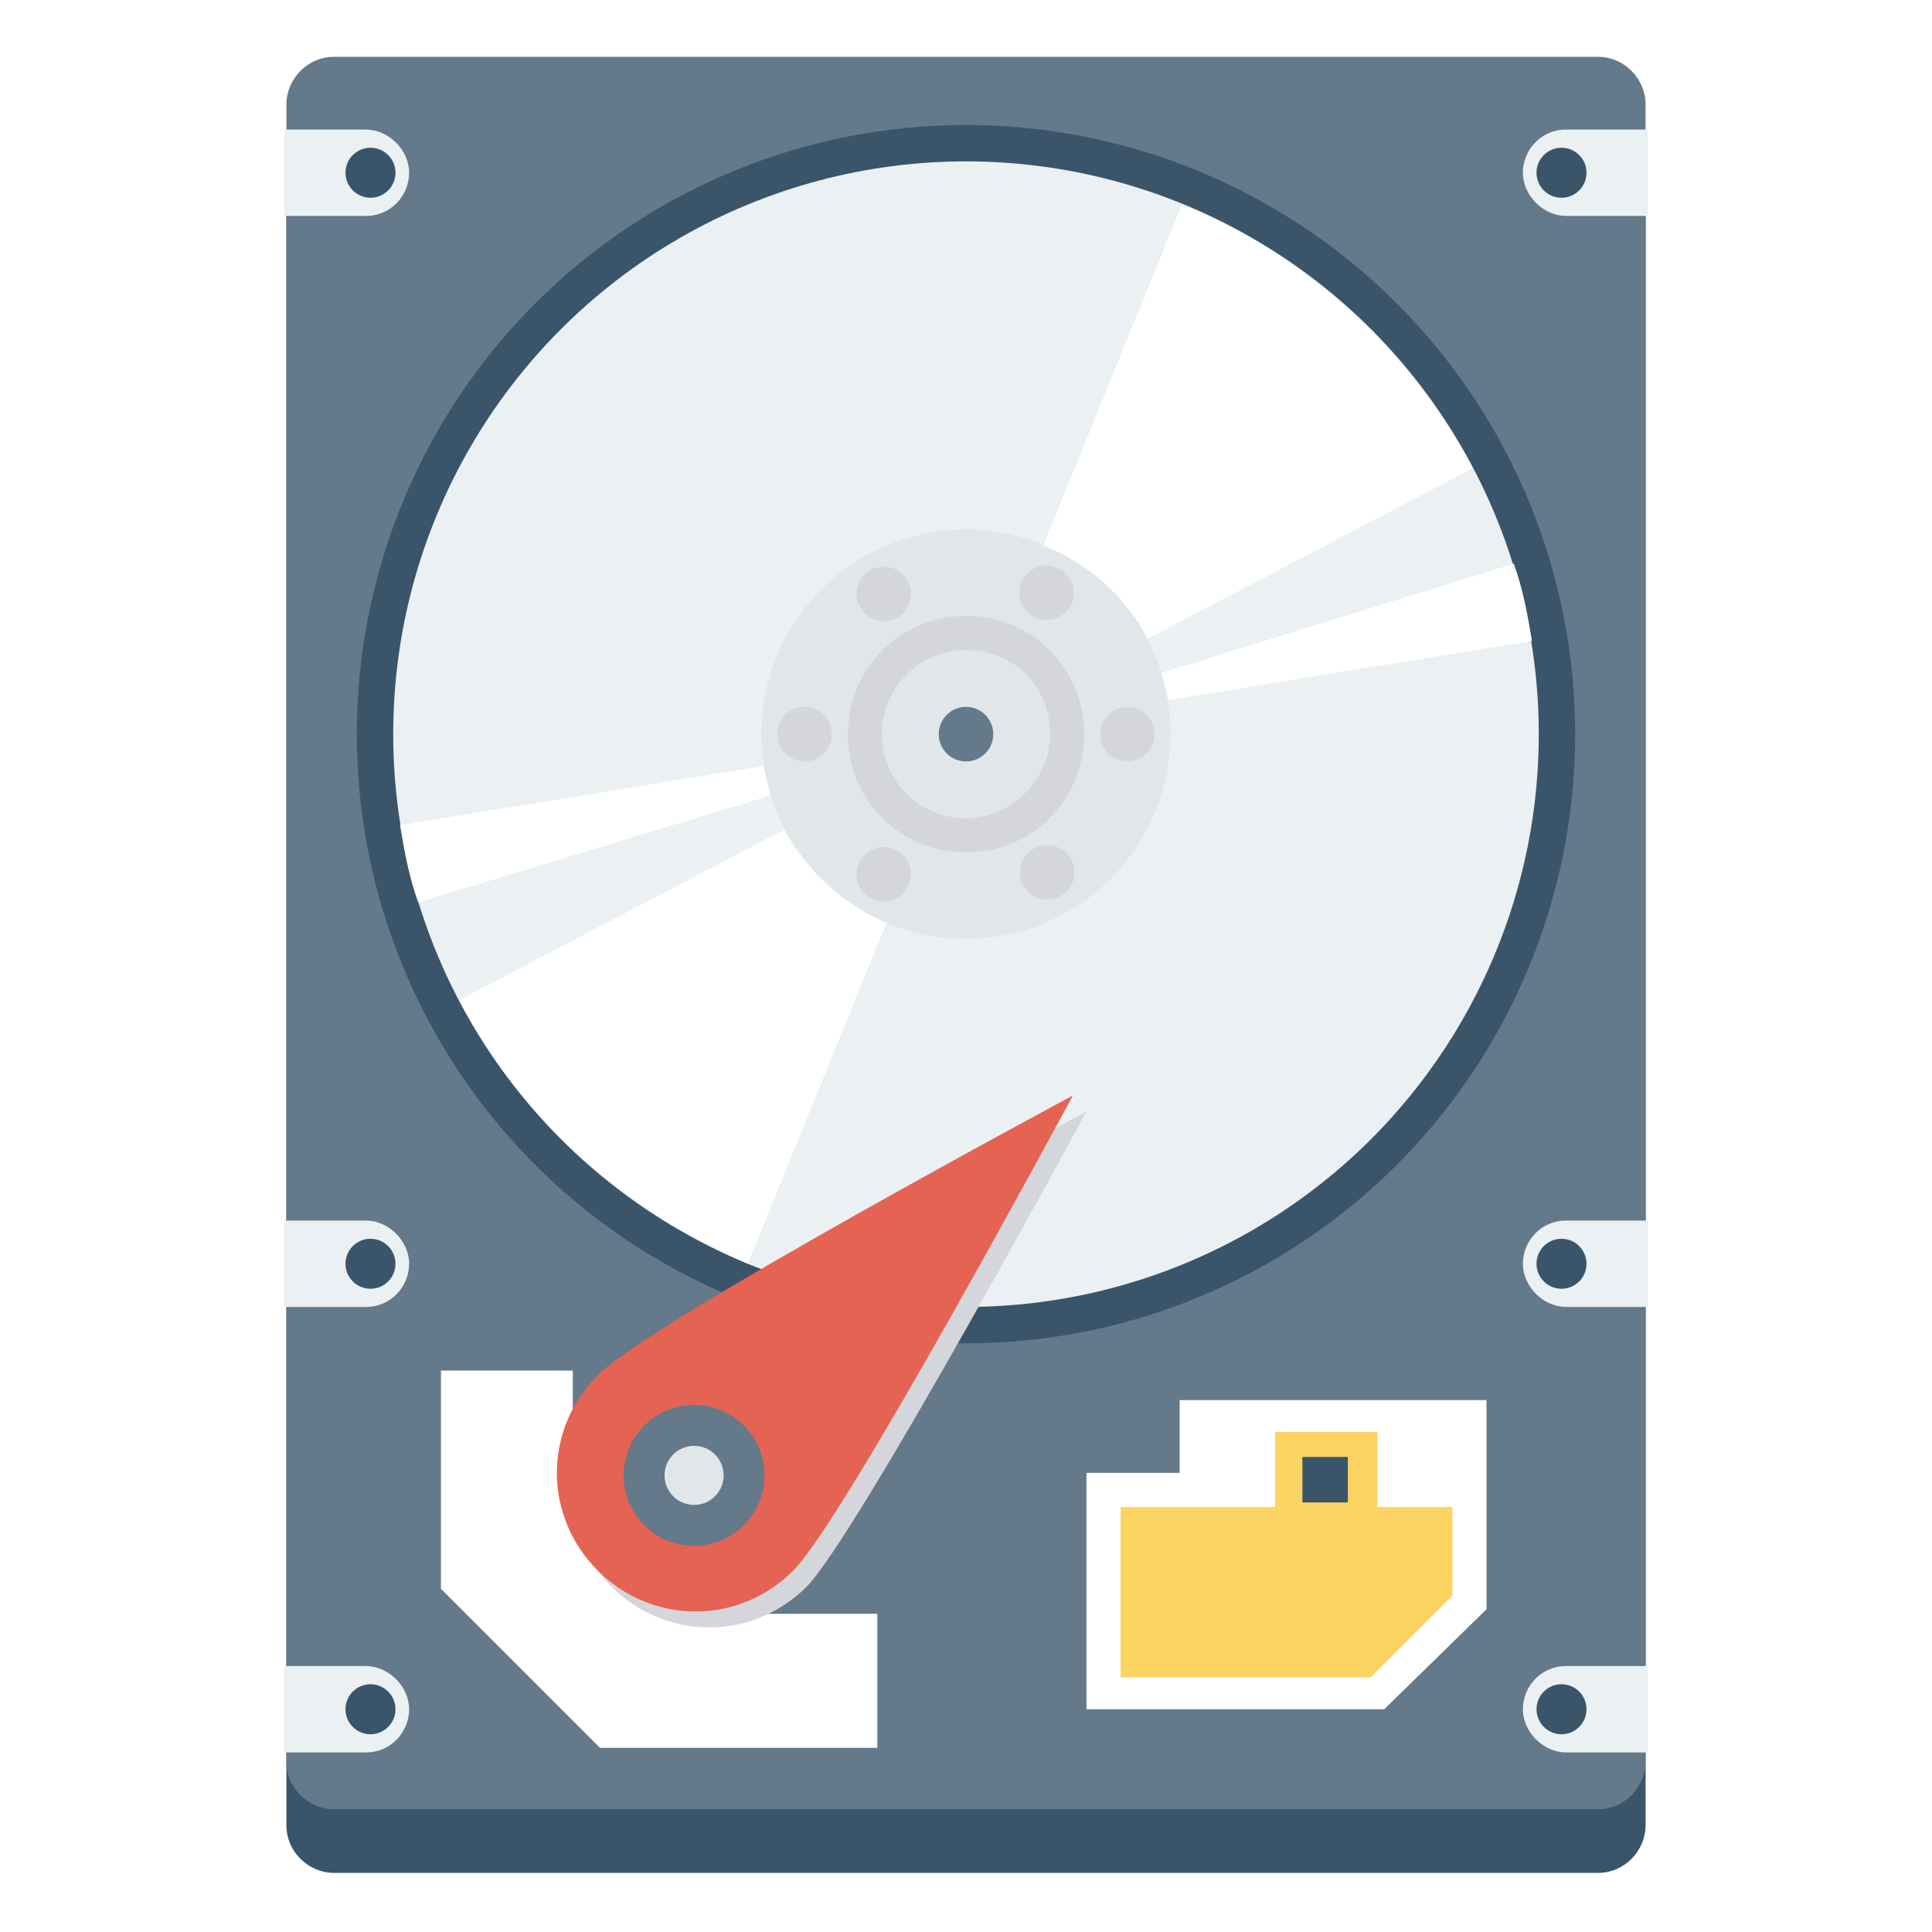
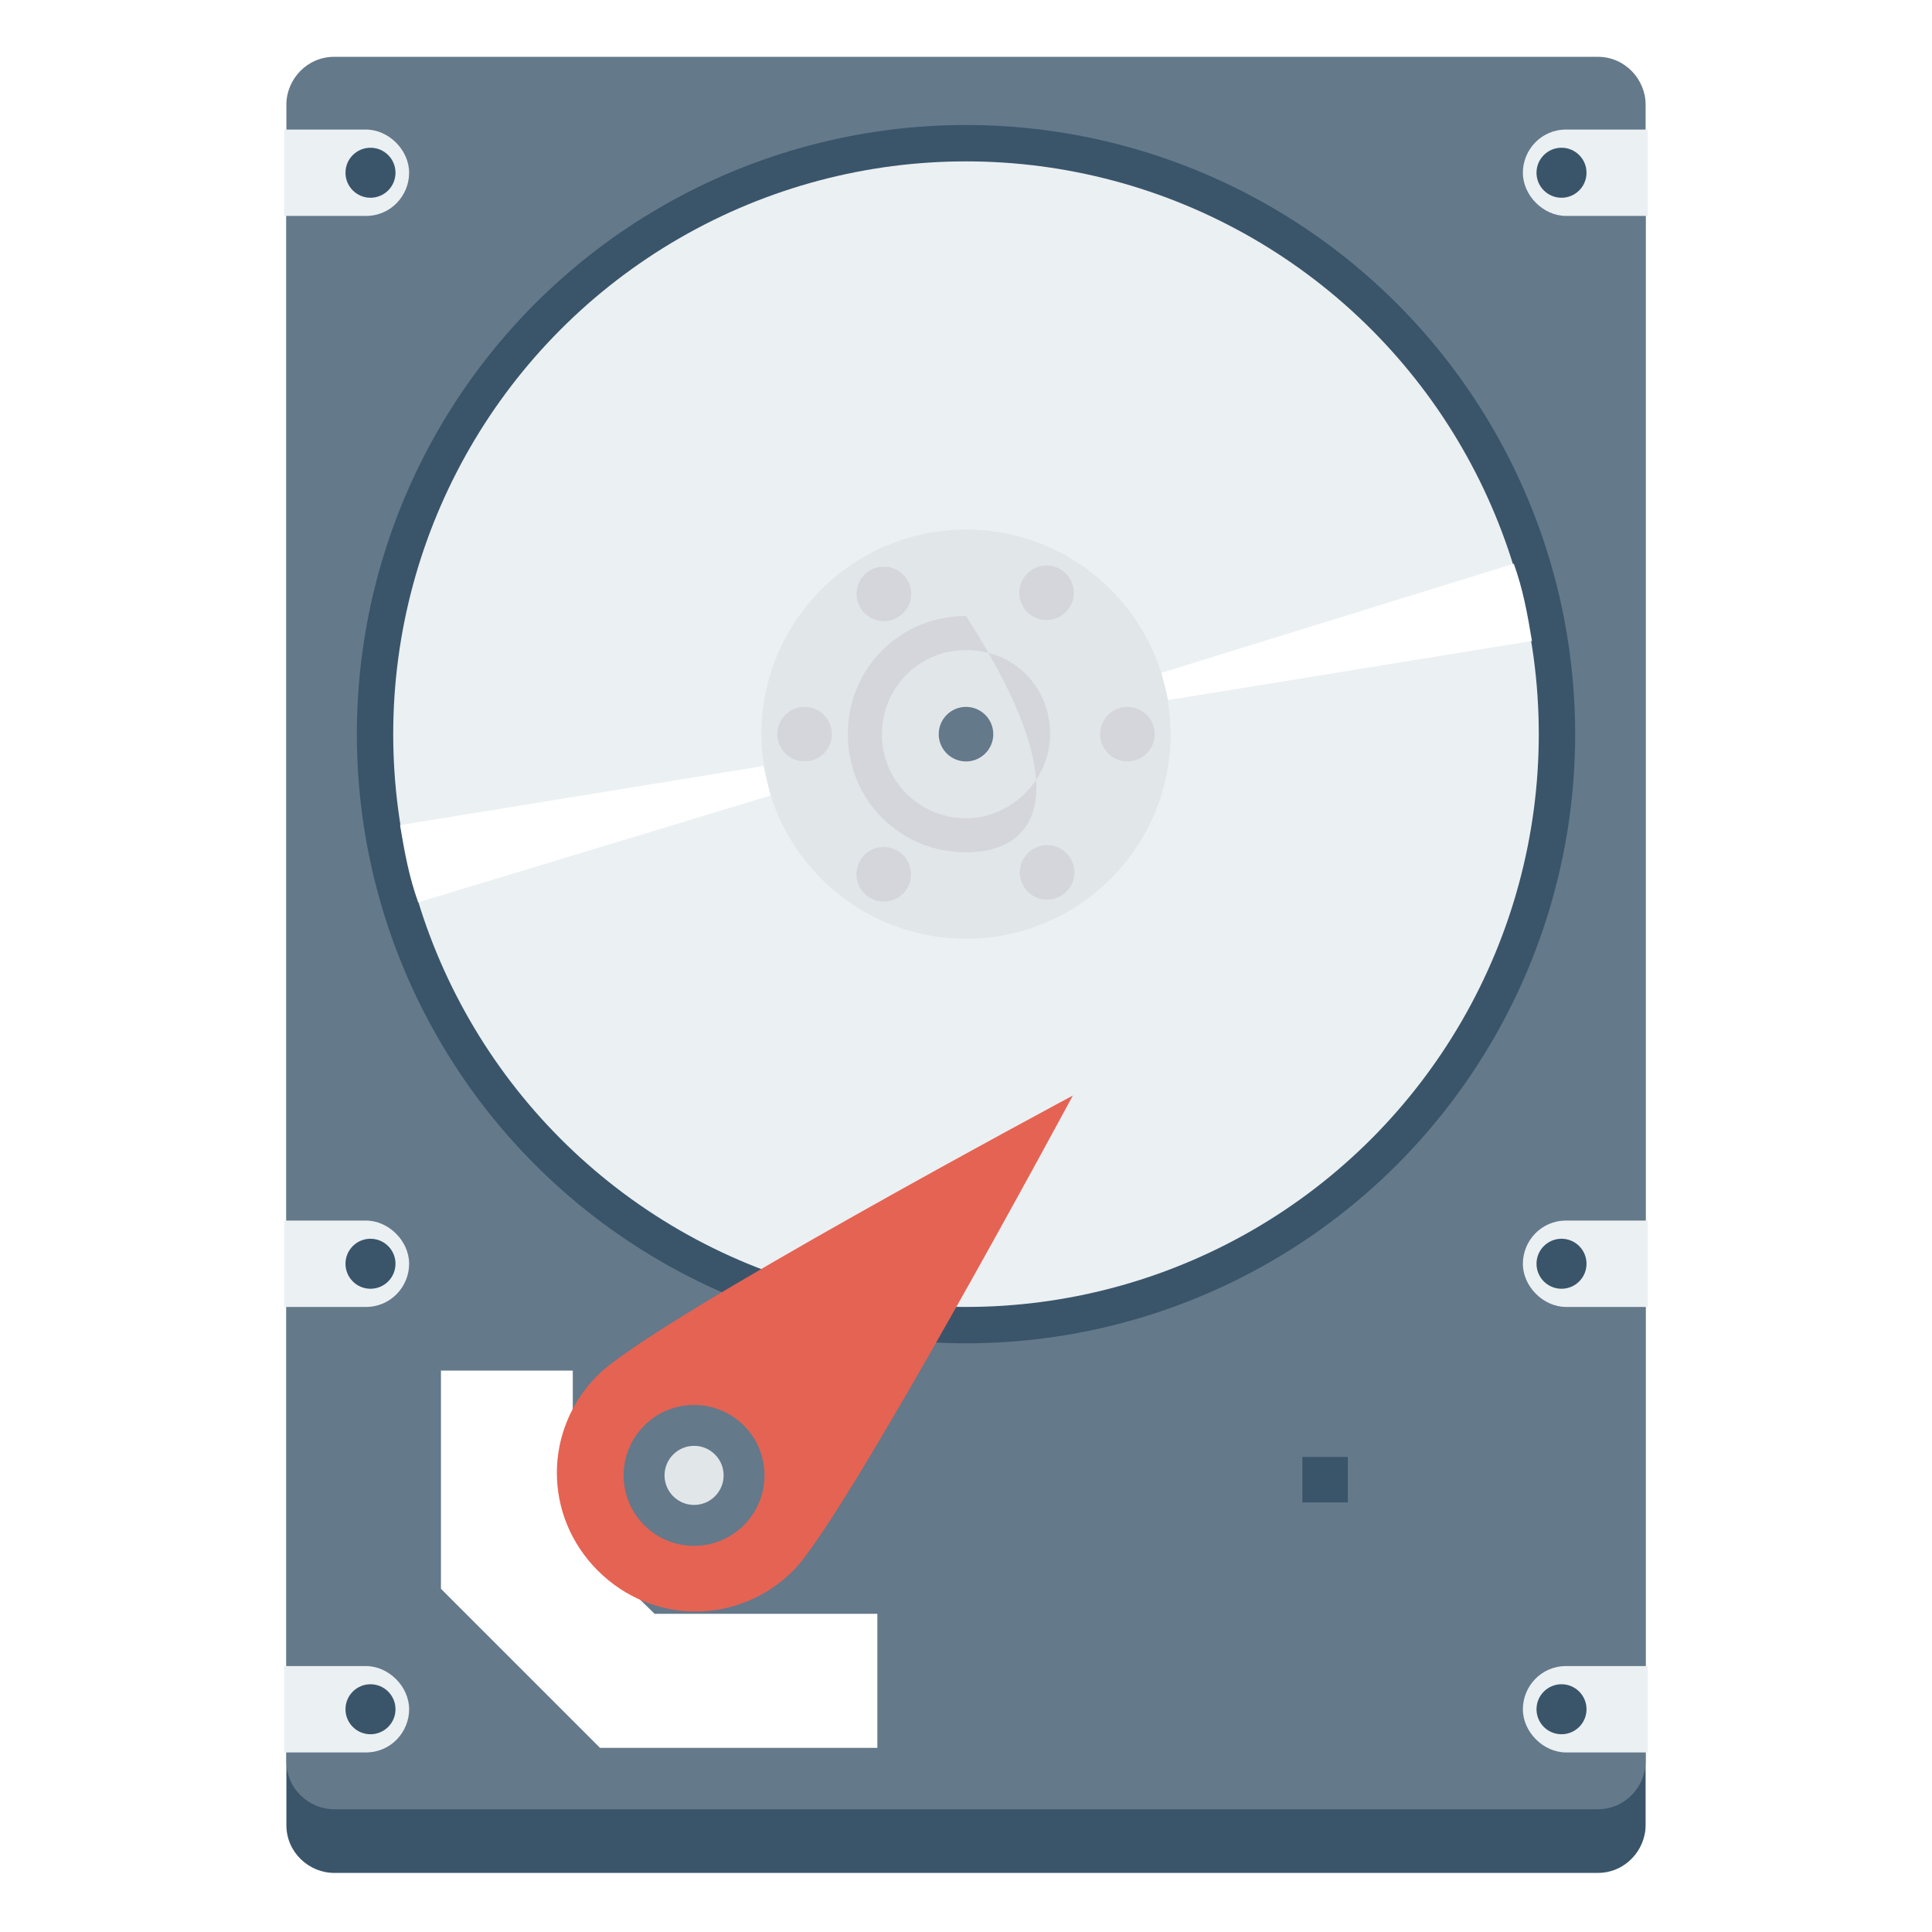
<svg xmlns="http://www.w3.org/2000/svg" id="Layer_1" style="enable-background:new 0 0 85 85;" version="1.1" viewBox="0 0 85 85" xml:space="preserve">
  <style type="text/css">
	.st0{fill:#FFFFFF;}
	.st1{fill:#44C4A1;}
	.st2{fill:#FCD462;}
	.st3{fill:#E56353;}
	.st4{fill:#3EA69B;}
	.st5{fill:#F6C358;}
	.st6{fill:#D15241;}
	.st7{fill:#DC8744;}
	.st8{fill:#64798A;}
	.st9{fill:#3A556A;}
	.st10{fill:#2F4859;}
	.st11{fill:#EBF0F3;}
	.st12{fill:#27A2DB;}
	.st13{fill:#31978C;}
	.st14{fill:#CE412D;}
	.st15{fill:#E1E6E9;}
	.st16{fill:#D5D6DB;}
	.st17{fill:#2D93BA;}
	.st18{fill:#6E8696;}
	.st19{fill:#D67838;}
	.st20{fill:#1C75A1;}
	.st21{fill:#54C5ED;}
	.st22{filter:url(#Adobe_OpacityMaskFilter);}
	.st23{filter:url(#Adobe_OpacityMaskFilter_1_);}
	.st24{mask:url(#SVGID_1_);fill:url(#SVGID_2_);}
	.st25{fill:url(#SVGID_3_);}
	.st26{fill:#82D6F4;}
	.st27{fill:#324C5E;}
	.st28{fill:none;}
	.st29{fill:#34BDE2;}
	.st30{fill:#4CC3ED;}
</style>
  <g>
    <g>
      <path class="st9" d="M70.3,5.3H14.7c-1.2,0-2.1,1-2.1,2.1v72.9c0,1.2,1,2.1,2.1,2.1h55.6c1.2,0,2.1-1,2.1-2.1V7.4    C72.4,6.3,71.5,5.3,70.3,5.3z" />
      <path class="st8" d="M70.3,2.5H14.7c-1.2,0-2.1,1-2.1,2.1v72.9c0,1.2,1,2.1,2.1,2.1h55.6c1.2,0,2.1-1,2.1-2.1V4.6    C72.4,3.5,71.5,2.5,70.3,2.5z" />
    </g>
    <g>
      <path class="st11" d="M68.9,5.7c-1.1,0-1.9,0.9-1.9,1.9s0.9,1.9,1.9,1.9h3.6V5.7H68.9z" />
      <circle class="st9" cx="68.7" cy="7.6" r="1.1" />
    </g>
    <g>
      <path class="st11" d="M16.1,9.5c1.1,0,1.9-0.9,1.9-1.9s-0.9-1.9-1.9-1.9h-3.6v3.8H16.1z" />
      <circle class="st9" cx="16.3" cy="7.6" r="1.1" />
    </g>
    <g>
      <path class="st11" d="M68.9,53.7c-1.1,0-1.9,0.9-1.9,1.9s0.9,1.9,1.9,1.9h3.6v-3.8H68.9z" />
      <circle class="st9" cx="68.7" cy="55.6" r="1.1" />
    </g>
    <g>
      <path class="st11" d="M16.1,57.5c1.1,0,1.9-0.9,1.9-1.9s-0.9-1.9-1.9-1.9h-3.6v3.8H16.1z" />
      <circle class="st9" cx="16.3" cy="55.6" r="1.1" />
    </g>
    <g>
      <path class="st11" d="M68.9,73.3c-1.1,0-1.9,0.9-1.9,1.9s0.9,1.9,1.9,1.9h3.6v-3.8H68.9z" />
      <circle class="st9" cx="68.7" cy="75.2" r="1.1" />
    </g>
    <g>
      <path class="st11" d="M16.1,77.1c1.1,0,1.9-0.9,1.9-1.9s-0.9-1.9-1.9-1.9h-3.6v3.8H16.1z" />
      <circle class="st9" cx="16.3" cy="75.2" r="1.1" />
    </g>
    <circle class="st9" cx="42.5" cy="32.3" r="26.8" />
    <circle class="st11" cx="42.5" cy="32.3" r="25.2" />
    <circle class="st15" cx="42.5" cy="32.3" r="9" />
    <circle class="st8" cx="42.5" cy="32.3" r="1.2" />
    <g>
      <circle class="st16" cx="49.6" cy="32.3" r="1.2" />
      <circle class="st16" cx="35.4" cy="32.3" r="1.2" />
    </g>
    <g>
      <ellipse class="st16" cx="38.9" cy="26.1" rx="1.2" ry="1.2" transform="matrix(0.866 -0.5 0.5 0.866 -7.851 22.976)" />
      <ellipse class="st16" cx="46.1" cy="38.4" rx="1.2" ry="1.2" transform="matrix(0.866 -0.5 0.5 0.866 -13.054 28.177)" />
    </g>
    <g>
      <ellipse class="st16" cx="38.9" cy="38.4" rx="1.2" ry="1.2" transform="matrix(0.5 -0.866 0.866 0.5 -13.823 52.953)" />
      <ellipse class="st16" cx="46.1" cy="26.1" rx="1.2" ry="1.2" transform="matrix(0.5 -0.866 0.866 0.5 0.391 52.952)" />
    </g>
    <g>
-       <path class="st16" d="M42.5,37.5c-2.9,0-5.2-2.3-5.2-5.2c0-2.9,2.3-5.2,5.2-5.2c2.9,0,5.2,2.3,5.2,5.2    C47.7,35.2,45.4,37.5,42.5,37.5z M42.5,28.6c-2.1,0-3.7,1.7-3.7,3.7c0,2.1,1.7,3.7,3.7,3.7s3.7-1.7,3.7-3.7    C46.2,30.2,44.6,28.6,42.5,28.6z" />
+       <path class="st16" d="M42.5,37.5c-2.9,0-5.2-2.3-5.2-5.2c0-2.9,2.3-5.2,5.2-5.2C47.7,35.2,45.4,37.5,42.5,37.5z M42.5,28.6c-2.1,0-3.7,1.7-3.7,3.7c0,2.1,1.7,3.7,3.7,3.7s3.7-1.7,3.7-3.7    C46.2,30.2,44.6,28.6,42.5,28.6z" />
    </g>
    <g>
-       <path class="st0" d="M34.5,36.5L20.2,44c2.7,5.2,7.3,9.3,12.7,11.6l6.1-15C37.1,39.8,35.5,38.3,34.5,36.5z" />
      <path class="st0" d="M33.6,33.7l-16,2.6c0.2,1.2,0.4,2.3,0.8,3.4L33.9,35C33.8,34.6,33.7,34.2,33.6,33.7z" />
      <path class="st0" d="M51.4,30.8l16-2.6c-0.2-1.2-0.4-2.3-0.8-3.4l-15.5,4.8C51.2,30,51.3,30.4,51.4,30.8z" />
-       <path class="st0" d="M50.5,28.1l14.3-7.5C62,15.4,57.5,11.2,52,9l-6.1,15C47.9,24.8,49.5,26.2,50.5,28.1z" />
    </g>
    <g>
      <polygon class="st0" points="38.6,76.9 26.4,76.9 19.4,69.9 19.4,60.3 25.2,60.3 25.2,67.5 28.8,71 38.6,71   " />
    </g>
-     <polygon class="st0" points="47.8,64.8 47.8,75.2 60.9,75.2 65.4,70.8 65.4,61.6 51.9,61.6 51.9,64.8  " />
-     <polygon class="st2" points="60.6,66.3 60.6,63 56.1,63 56.1,66.3 49.3,66.3 49.3,73.8 60.3,73.8 63.9,70.2 63.9,66.3  " />
    <rect class="st9" height="2" width="2" x="57.3" y="64.1" />
    <g>
-       <path class="st16" d="M35.5,69.8c-2.4,2.4-6.2,2.4-8.6,0c-2.4-2.4-2.4-6.2,0-8.6c2.4-2.4,20.9-12.3,20.9-12.3S37.8,67.4,35.5,69.8    z" />
      <path class="st3" d="M34.9,69.1c-2.4,2.4-6.2,2.4-8.6,0c-2.4-2.4-2.4-6.2,0-8.6c2.4-2.4,20.9-12.3,20.9-12.3S37.2,66.8,34.9,69.1z    " />
      <ellipse class="st8" cx="30.5" cy="64.9" rx="3.1" ry="3.1" transform="matrix(0.707 -0.707 0.707 0.707 -36.912 40.591)" />
      <ellipse class="st15" cx="30.5" cy="64.9" rx="1.3" ry="1.3" transform="matrix(0.707 -0.707 0.707 0.707 -36.911 40.59)" />
    </g>
  </g>
</svg>